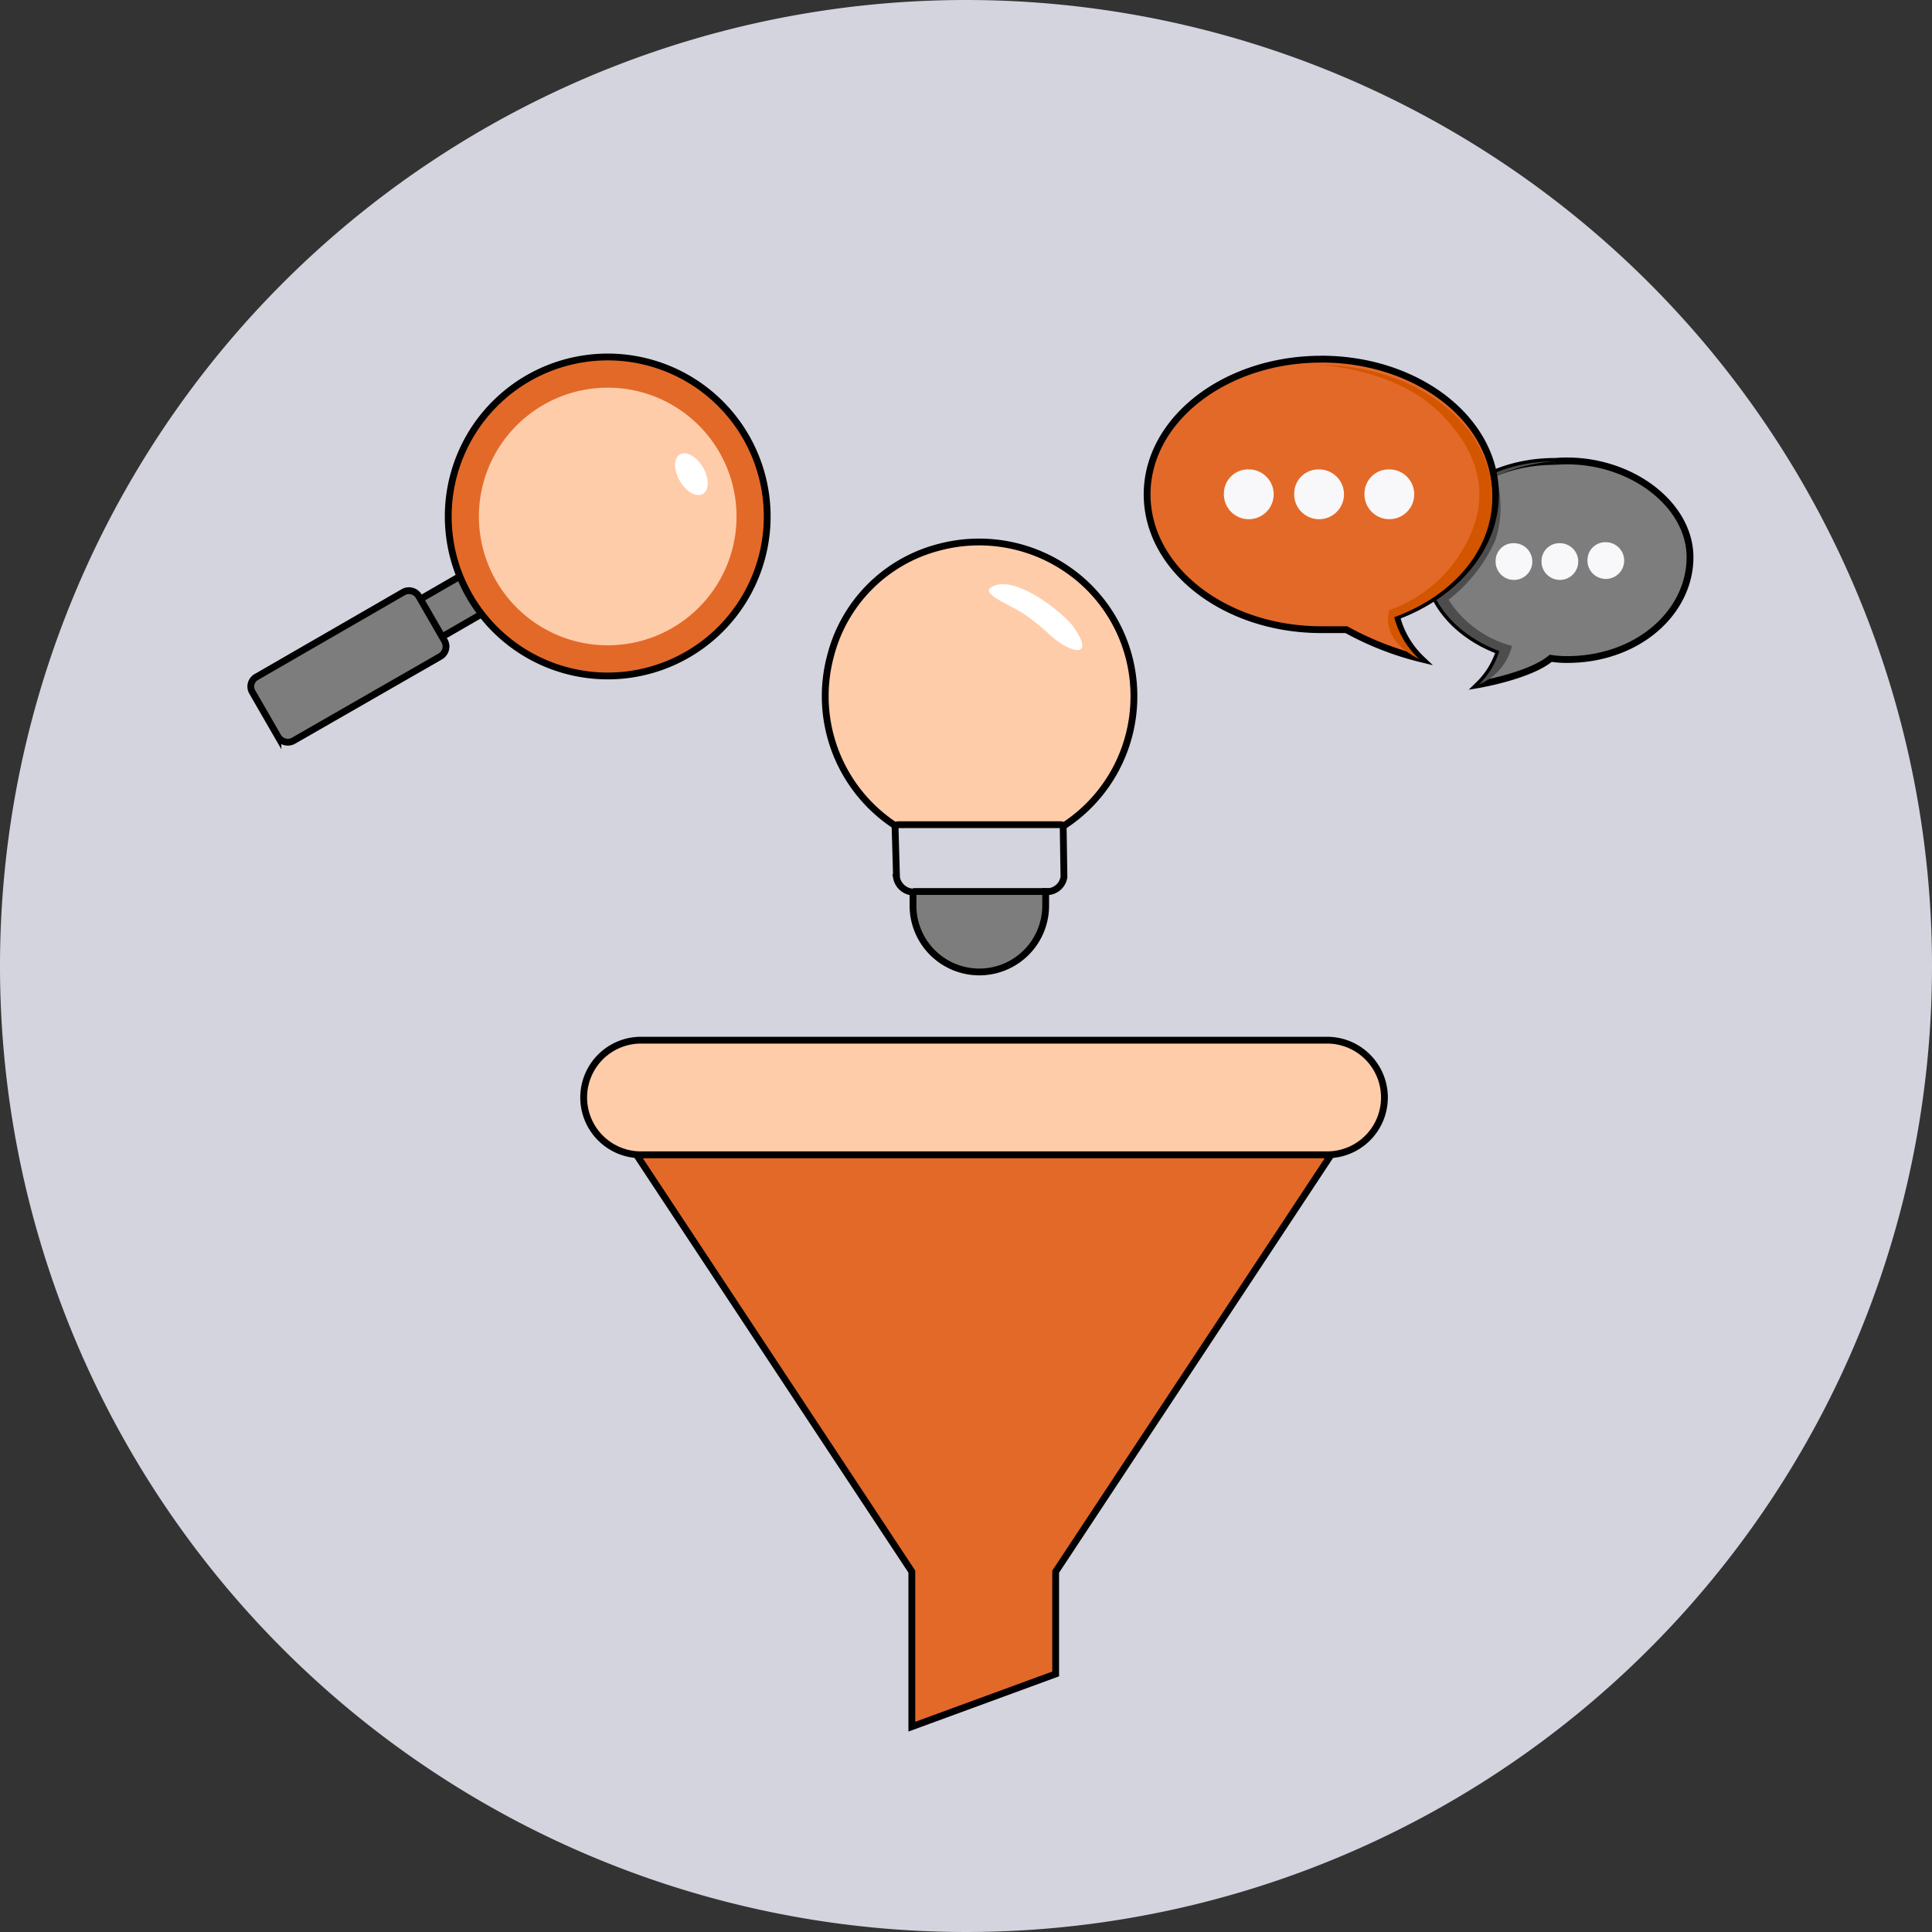
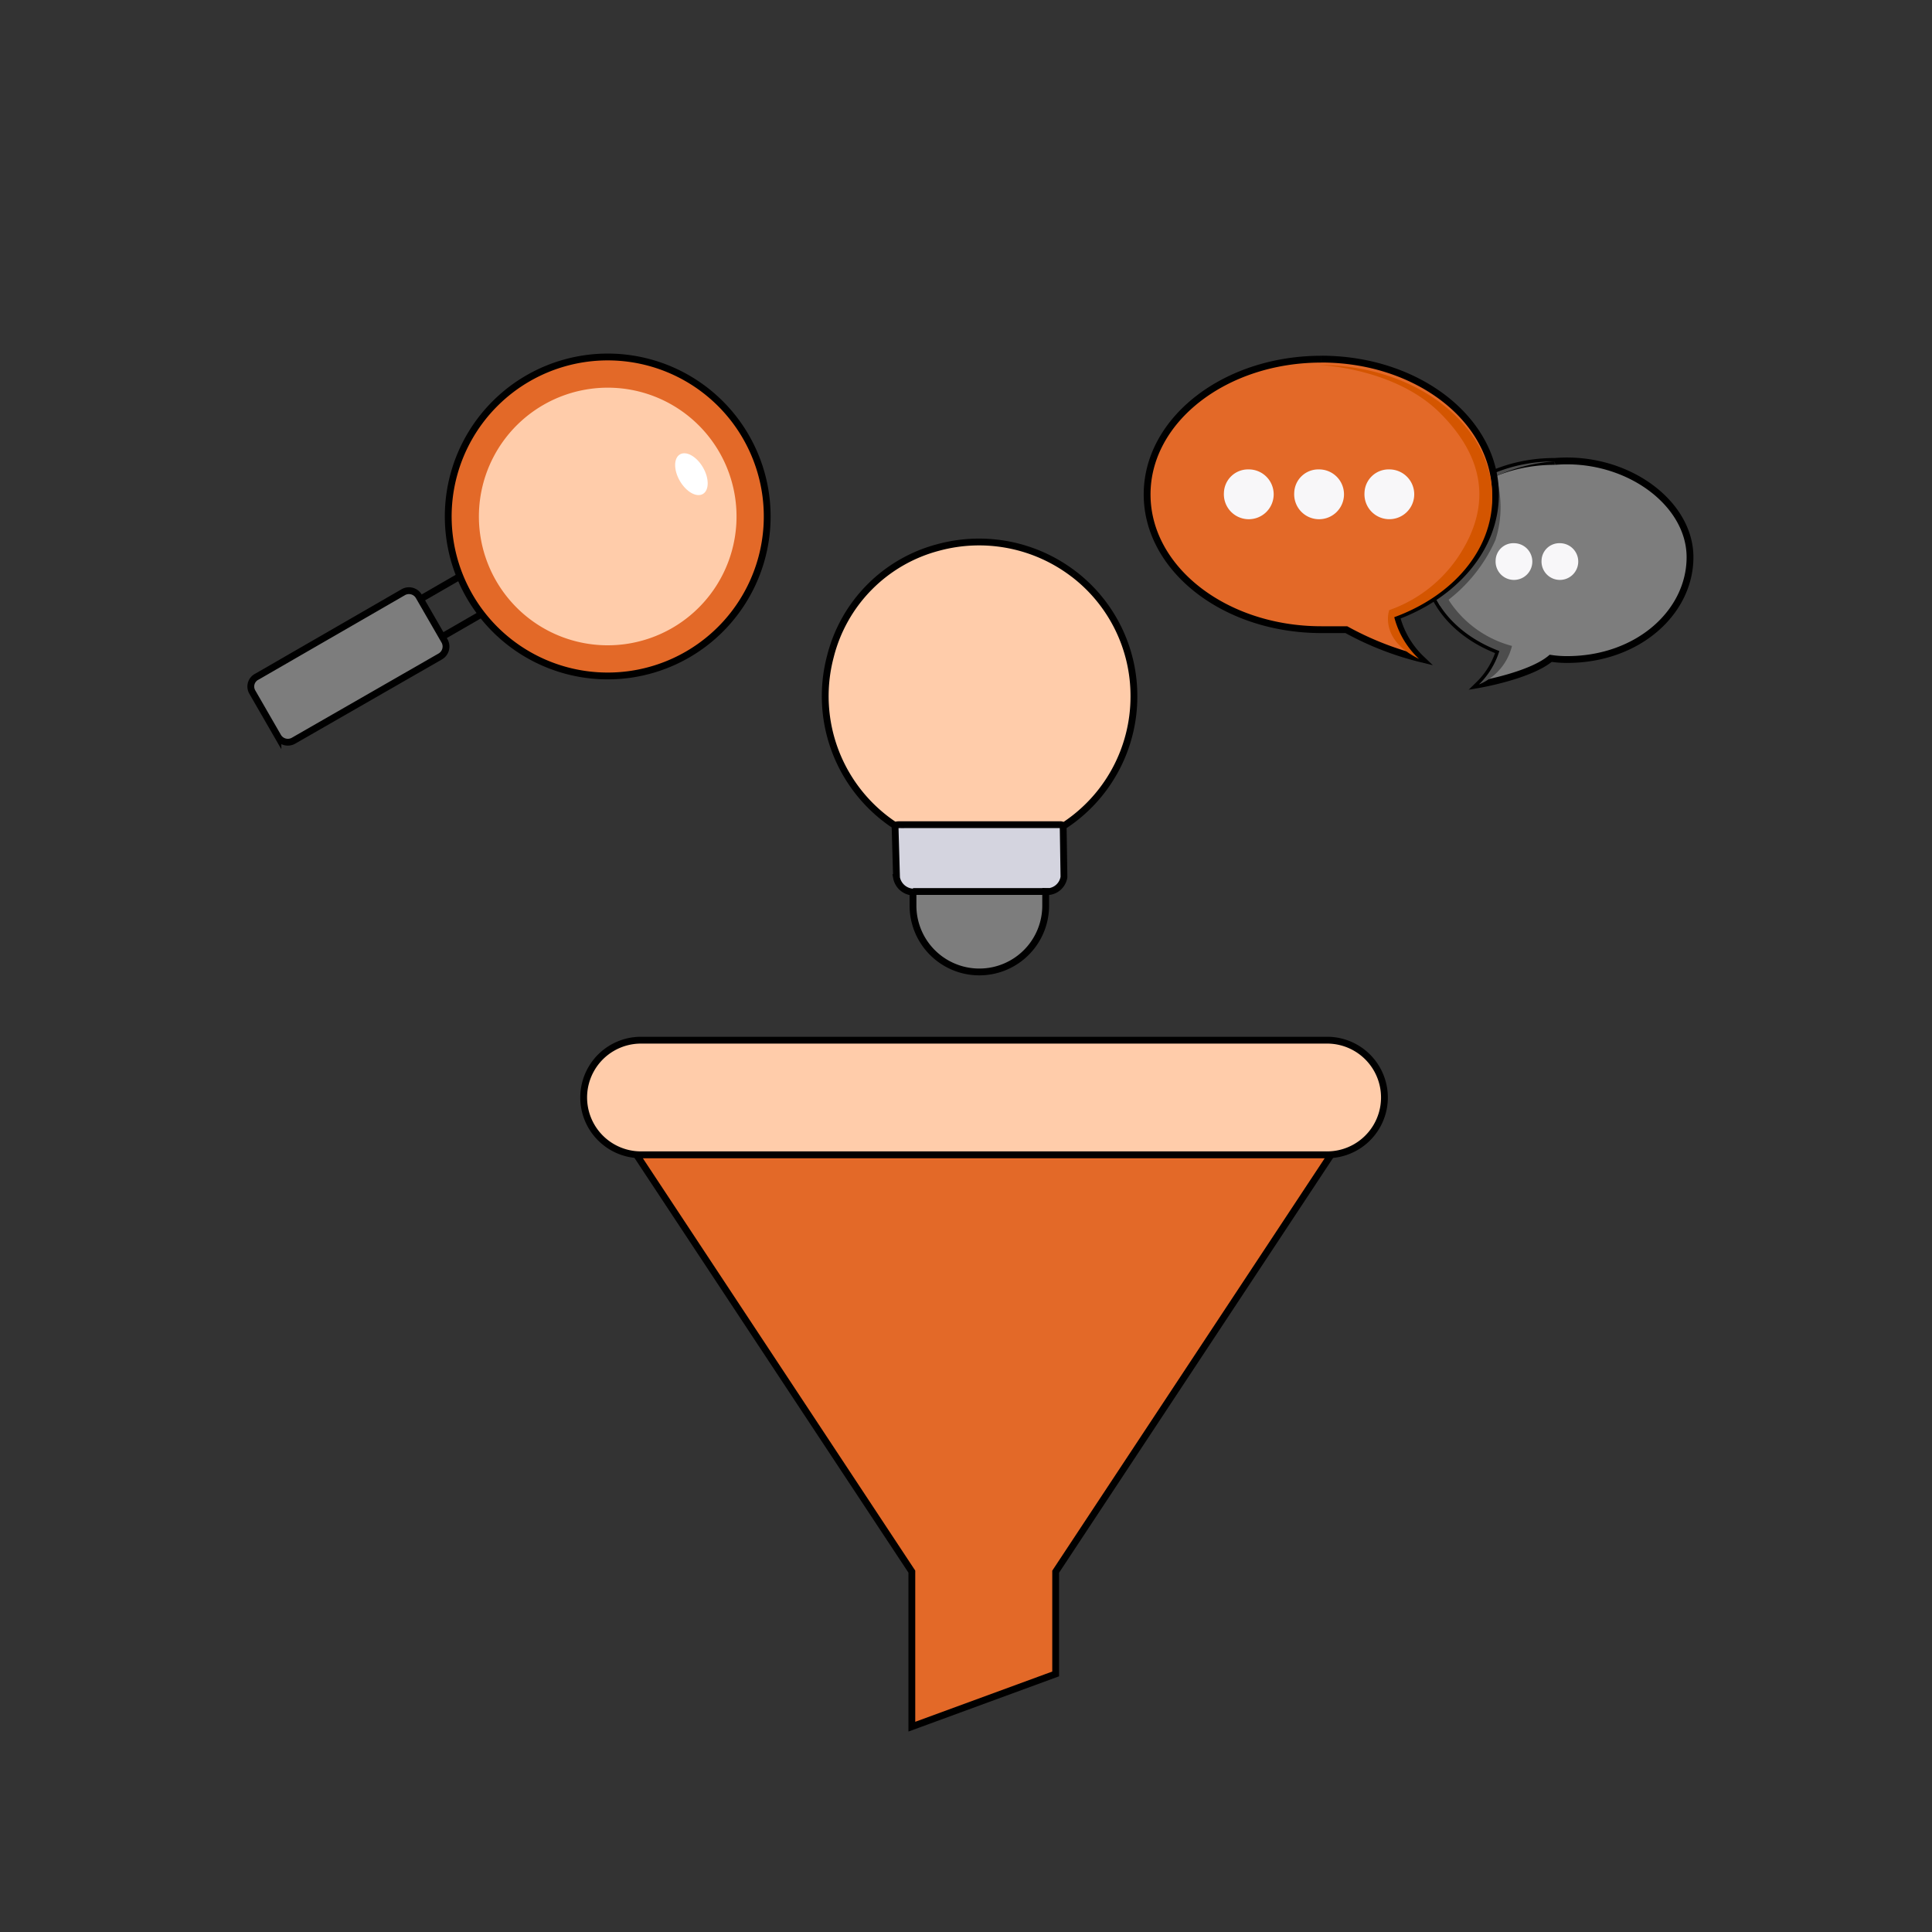
<svg xmlns="http://www.w3.org/2000/svg" id="Ebene_1" data-name="Ebene 1" viewBox="0 0 141.732 141.732">
  <rect x="0" y="0" width="141.732" height="141.732" fill="#333333" stroke="none" />
  <defs>
    <style>.cls-1{fill:#d4d4df;}.cls-2{fill:#fca;}.cls-3{fill:none;stroke:#000;stroke-width:0.5px;}.cls-4{fill:#e36928;}.cls-5{fill:#7d7d7d;}.cls-6{fill:#fff;}.cls-7{fill:#4d4d4d;}.cls-8{fill:#f8f7f9;}.cls-9{fill:#d45500;}</style>
  </defs>
  <title>Inbound Marketing</title>
-   <path class="cls-1" d="M141.732,70.866A70.866,70.866,0,1,1,70.866,0a70.866,70.866,0,0,1,70.866,70.866" />
  <path class="cls-2" d="M97.312,84.716H47.023a4.2,4.2,0,1,1,0-8.408H97.4a4.2,4.2,0,1,1-.083,8.408" />
  <path class="cls-3" d="M97.312,84.716H47.023a4.2,4.2,0,1,1,0-8.408H97.4a4.2,4.2,0,1,1-.083,8.408" />
  <path class="cls-4" d="M46.693,84.716l20.2,30.578v11.375L77.444,122.8v-7.5l20.2-30.578H46.693" />
  <path class="cls-3" d="M46.693,84.716l20.2,30.578v11.375L77.444,122.8v-7.5l20.2-30.578H46.693" />
  <path class="cls-2" d="M78.782,42.124a11.416,11.416,0,0,0-9.942-1.965,11.054,11.054,0,0,0-7.926,8.014,11.36,11.36,0,0,0,4.81,12.432l6.143,2.026,6.143-2.026a11.324,11.324,0,0,0,5.175-9.512,11.263,11.263,0,0,0-4.4-8.969h0" />
  <path class="cls-3" d="M78.782,42.124a11.416,11.416,0,0,0-9.942-1.965,11.054,11.054,0,0,0-7.926,8.014,11.36,11.36,0,0,0,4.81,12.432l6.143,2.026,6.143-2.026a11.324,11.324,0,0,0,5.175-9.512,11.263,11.263,0,0,0-4.4-8.969h0" />
  <path class="cls-1" d="M77.734,60.5c-.084,0-.2,0-.348,0H66.331c-.629.008-.679-.065-.662.375l.1,3.511a1.306,1.306,0,0,0,1.223,1.058h0c.191,1.992,2.294,3.567,4.853,3.567s4.685-1.593,4.855-3.6a1.267,1.267,0,0,0,1.352-1.075L78,60.947c-.009-.4-.012-.447-.266-.451h0" />
  <path class="cls-3" d="M77.734,60.5c-.084,0-.2,0-.348,0H66.331c-.629.008-.679-.065-.662.375l.1,3.511a1.306,1.306,0,0,0,1.223,1.058h0c.191,1.992,2.294,3.567,4.853,3.567s4.685-1.593,4.855-3.6a1.267,1.267,0,0,0,1.352-1.075L78,60.947c-.009-.4-.012-.447-.266-.451h0" />
  <path class="cls-5" d="M66.978,65.4v.966a4.867,4.867,0,1,0,9.733,0V65.4H66.978" />
  <path class="cls-3" d="M66.978,65.4v.966a4.867,4.867,0,1,0,9.733,0V65.4H66.978" />
-   <path class="cls-6" d="M78.778,46.031c1.575,2.252-.181,2-1.823.484a16.859,16.859,0,0,0-1.6-1.311c-.966-.746-3.45-1.587-2.646-2.116,1.626-1.068,5.3,1.844,6.071,2.943h0" />
-   <path class="cls-5" d="M29.543,44.7l1.594,2.765,6.024-3.477-1.594-2.765L29.543,44.7" />
  <path class="cls-3" d="M29.543,44.7l1.594,2.765,6.024-3.477-1.594-2.765L29.543,44.7" />
  <path class="cls-4" d="M33.281,34.861a11.7,11.7,0,1,0,14.333-8.273,11.7,11.7,0,0,0-14.333,8.273" />
  <path class="cls-3" d="M33.281,34.861a11.7,11.7,0,1,0,14.333-8.273,11.7,11.7,0,0,0-14.333,8.273" />
  <path class="cls-2" d="M35.454,35.444a9.45,9.45,0,1,0,11.577-6.682,9.454,9.454,0,0,0-11.577,6.682" />
  <path class="cls-5" d="M18.51,50.771l1.879,3.258a.84.84,0,0,0,1.146.308L32.3,48.157a.841.841,0,0,0,.307-1.147l-1.879-3.258a.839.839,0,0,0-1.146-.307l-10.725,6.19a.806.806,0,0,0-.346,1.136" />
  <path class="cls-3" d="M18.51,50.771l1.879,3.258a.84.84,0,0,0,1.146.308L32.3,48.157a.841.841,0,0,0,.307-1.147l-1.879-3.258a.839.839,0,0,0-1.146-.307l-10.725,6.19a.806.806,0,0,0-.346,1.136" />
  <path class="cls-6" d="M49.884,33.333c-.469.271-.475,1.142-.012,1.944s1.219,1.234,1.689.963.475-1.142.012-1.944-1.219-1.234-1.689-.963" />
  <path class="cls-5" d="M114.059,33.849c-5.2,0-9.418,3.274-9.418,7.313,0,2.908,2.185,5.419,5.35,6.6a5.849,5.849,0,0,1-1.5,2.455s3.747-.639,5.269-1.922a7.847,7.847,0,0,0,1.2.088c5.2,0,9.02-3.469,9.02-7.508s-4.718-7.458-9.92-7.024h0" />
  <path class="cls-3" d="M114.059,33.849c-5.2,0-9.418,3.274-9.418,7.313,0,2.908,2.185,5.419,5.35,6.6a5.849,5.849,0,0,1-1.5,2.455s3.747-.639,5.269-1.922a7.847,7.847,0,0,0,1.2.088c5.2,0,9.02-3.469,9.02-7.508s-4.718-7.458-9.92-7.024h0" />
  <path class="cls-7" d="M108.492,50.215a5.849,5.849,0,0,0,1.5-2.455c-3.165-1.179-5.35-3.69-5.35-6.6,0-4.039,4.217-7.313,9.418-7.313,0,0-4.084.153-6.539,2.646s-2.7,5.088-1.172,7.638a7.955,7.955,0,0,0,4.57,3.255,4.115,4.115,0,0,1-2.426,2.827" />
-   <path class="cls-8" d="M116.459,41.04a1.347,1.347,0,1,0,1.344-1.263,1.305,1.305,0,0,0-1.344,1.263" />
  <path class="cls-8" d="M109.72,41.112a1.347,1.347,0,1,0,1.344-1.263,1.3,1.3,0,0,0-1.344,1.263" />
  <path class="cls-7" d="M109.67,34.69a7.883,7.883,0,0,1,.038,4.919,11.4,11.4,0,0,1-4.066,4.838l-.455-.825,4.293-8.852.19-.08" />
  <path class="cls-4" d="M96.932,26.345c7.056,0,12.776,4.442,12.776,9.922,0,3.944-2.964,7.351-7.257,8.95a6.493,6.493,0,0,0,1.815,3.119,22.42,22.42,0,0,1-5.5-2.144s-1.151,0-1.836,0c-7.057,0-12.777-4.442-12.777-9.921s5.72-9.922,12.777-9.922h0" />
  <path class="cls-3" d="M96.932,26.345c7.056,0,12.776,4.442,12.776,9.922,0,3.944-2.964,7.351-7.257,8.95a6.493,6.493,0,0,0,1.815,3.119,22.42,22.42,0,0,1-5.5-2.144s-1.151,0-1.836,0c-7.057,0-12.777-4.442-12.777-9.921s5.72-9.922,12.777-9.922h0" />
  <path class="cls-9" d="M104.1,48.336a6.338,6.338,0,0,1-1.816-3.059c4.293-1.568,7.191-4.908,7.191-8.775,0-5.373-5.653-9.728-12.71-9.728,0,0,5.542.2,8.872,3.519s3.669,6.769,1.589,10.16a10.123,10.123,0,0,1-5.313,4.306s-.782,2.137,2.187,3.577h0" />
  <path class="cls-8" d="M100.1,36.15a1.826,1.826,0,1,0,1.823-1.714A1.77,1.77,0,0,0,100.1,36.15" />
  <path class="cls-8" d="M94.945,36.15a1.827,1.827,0,1,0,1.823-1.714,1.77,1.77,0,0,0-1.823,1.714" />
  <path class="cls-8" d="M89.787,36.15a1.827,1.827,0,1,0,1.823-1.714,1.77,1.77,0,0,0-1.823,1.714" />
  <path class="cls-8" d="M113.089,41.112a1.347,1.347,0,1,0,1.344-1.263,1.305,1.305,0,0,0-1.344,1.263" />
</svg>